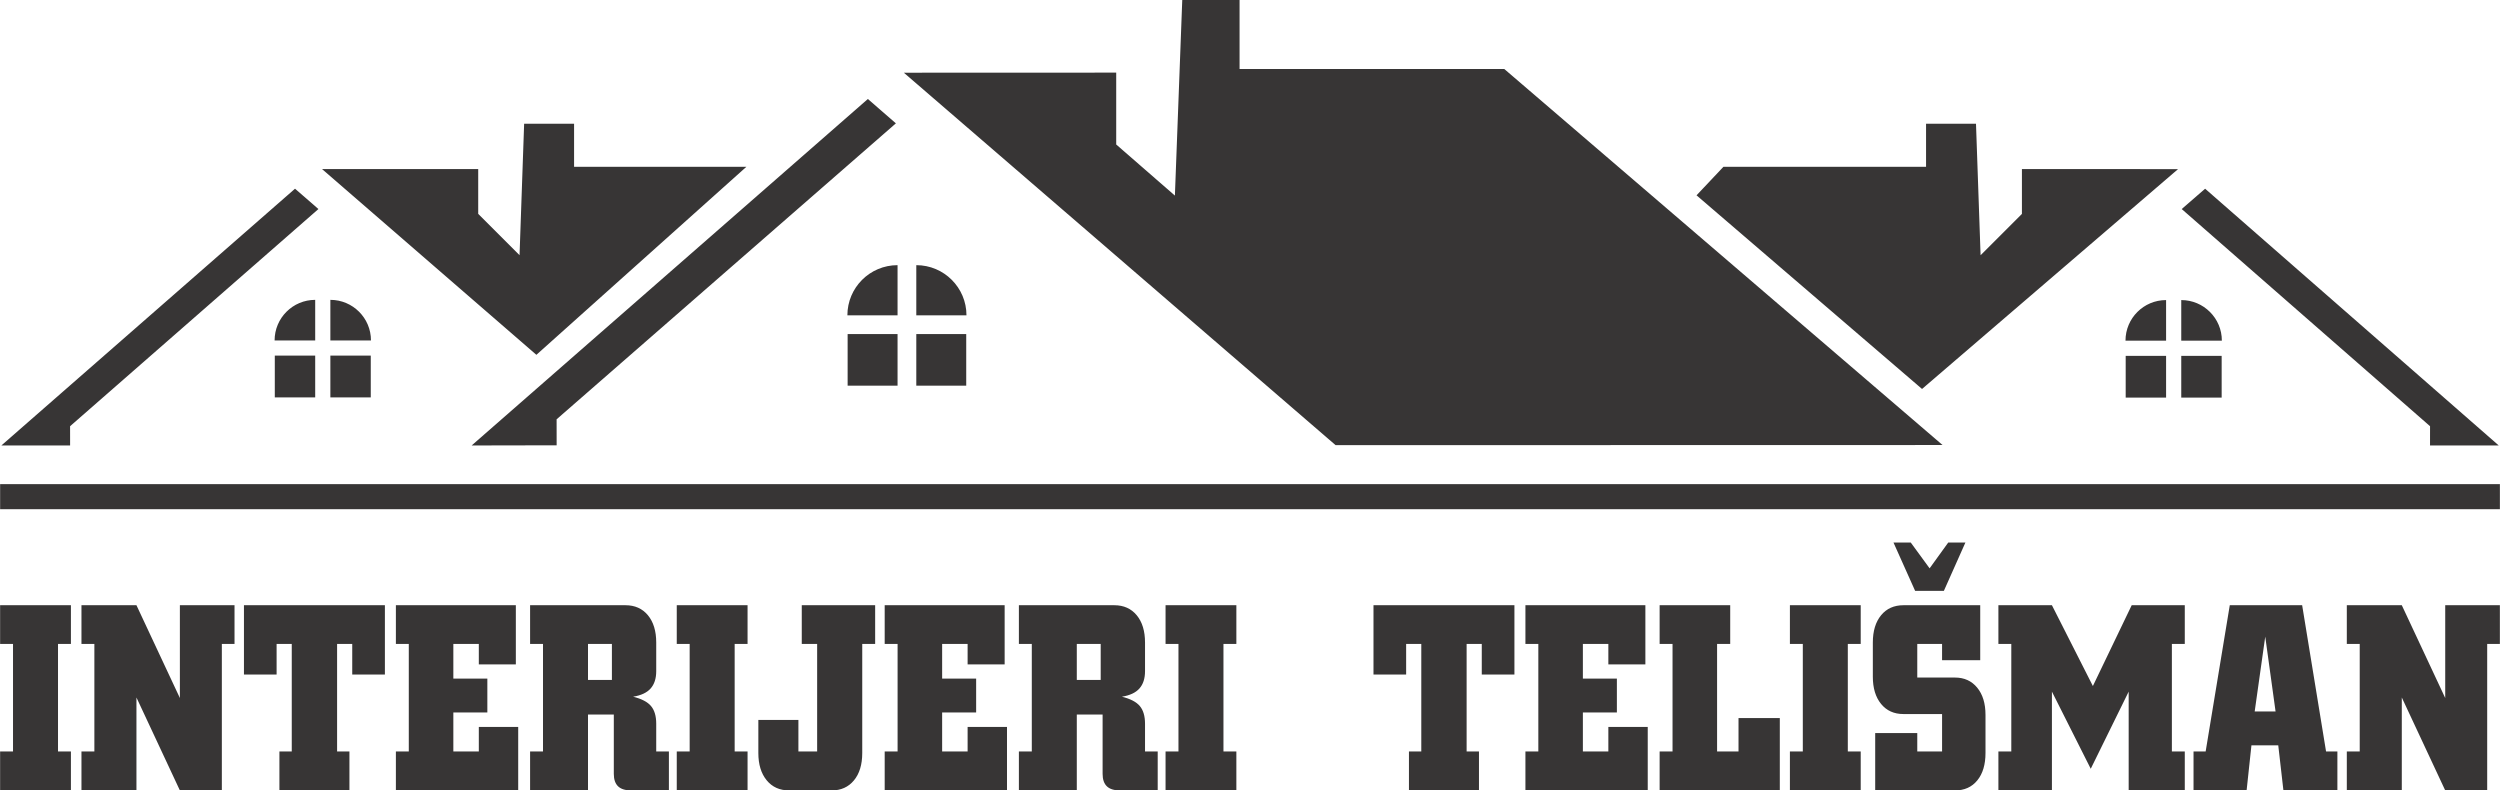
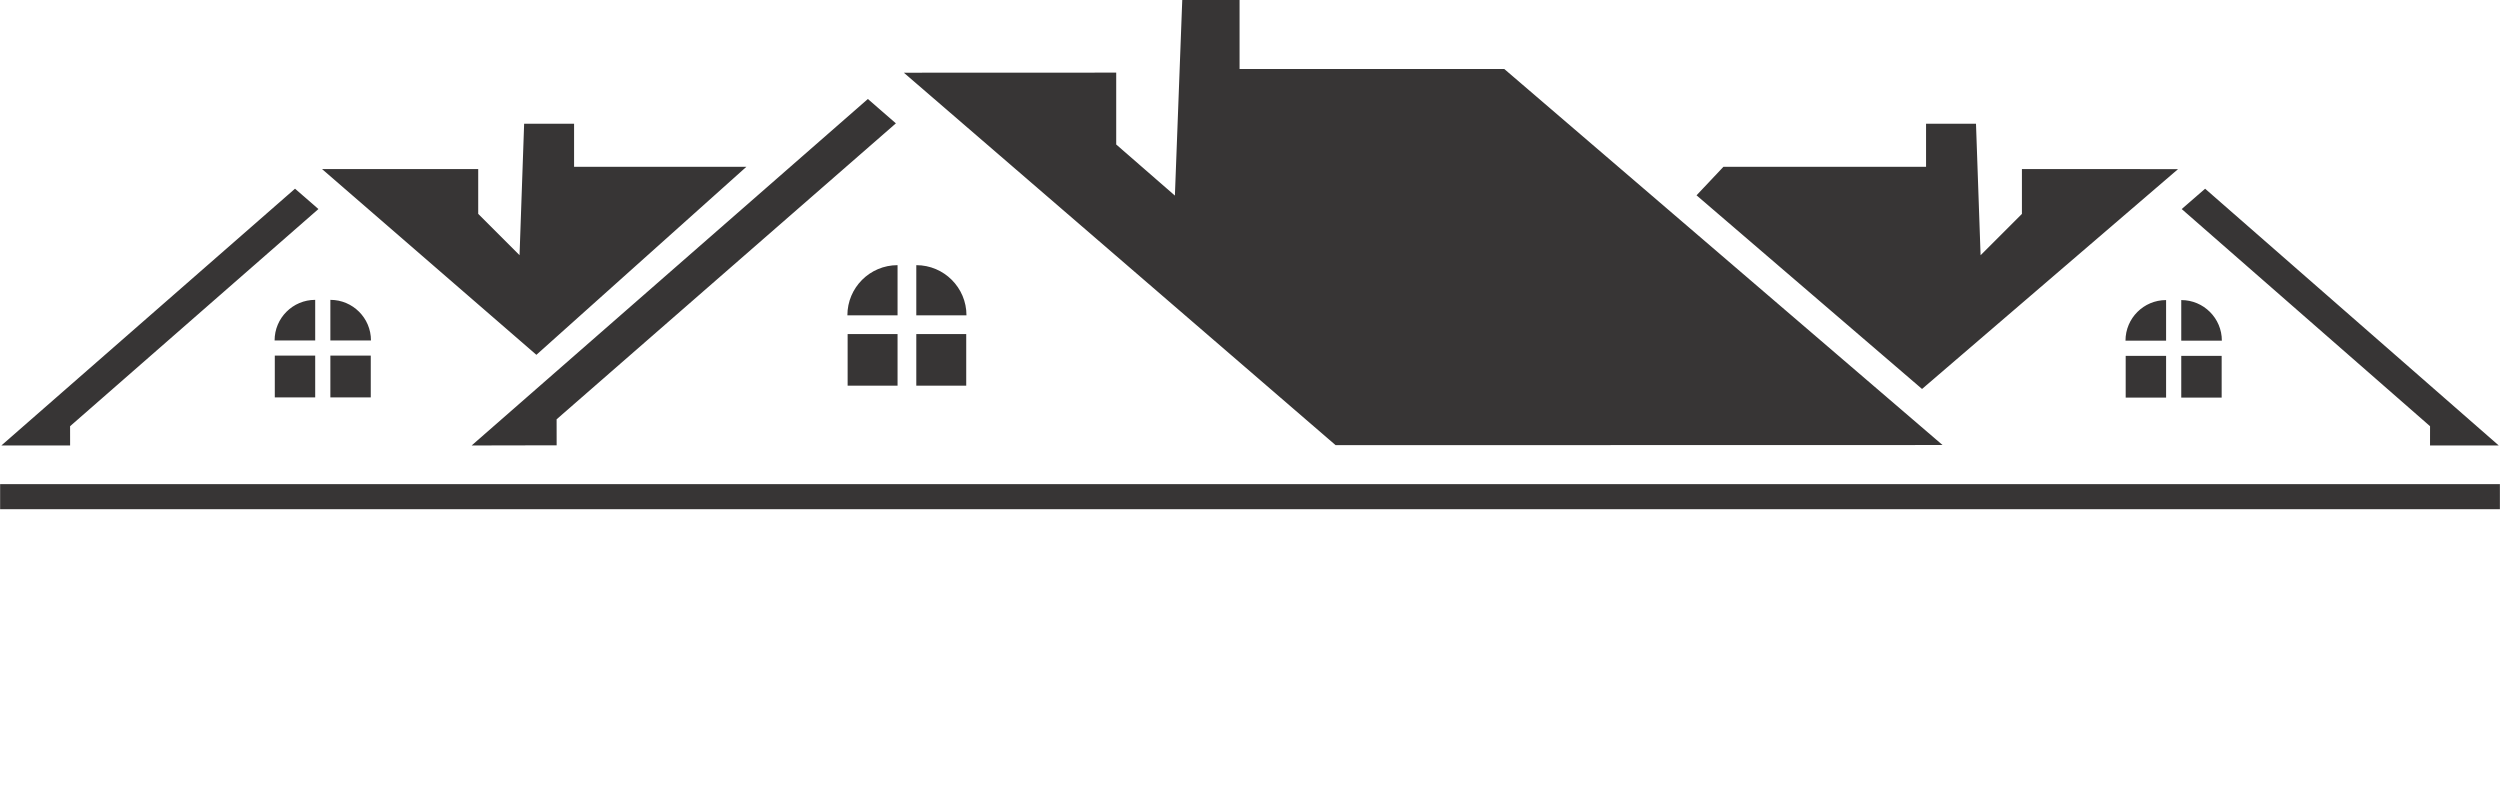
<svg xmlns="http://www.w3.org/2000/svg" xml:space="preserve" width="13.205in" height="4.175in" version="1.1" style="shape-rendering:geometricPrecision; text-rendering:geometricPrecision; image-rendering:optimizeQuality; fill-rule:evenodd; clip-rule:evenodd" viewBox="0 0 41383.6 13085.34">
  <defs>
    <style type="text/css"> .fil1 {fill:#373535} .fil0 {fill:#373535;fill-rule:nonzero} </style>
  </defs>
  <g id="Layer_x0020_1">
    <g id="_813090496">
-       <path class="fil0" d="M1172.23 10019.41l0 640.82 -213.63 0 0 1779.99 213.63 0 0 645.13 -1172.23 0 0 -645.13 213.66 0 0 -1779.99 -213.66 0 0 -640.82 1172.23 0zm2708.46 0l0 640.82 -209.91 0 0 2425.11 -694.74 0 -718.96 -1538.35 0 1538.35 -910.26 0 0 -645.13 213.66 0 0 -1779.99 -213.66 0 0 -640.82 910.26 0 718.96 1536.2 0 -1536.2 904.64 0zm1902.31 2420.81l0 645.13 -1159.19 0 0 -645.13 204.3 0 0 -1779.99 -250.78 0 0 507.03 -540.55 0 0 -1147.85 2333.25 0 0 1147.85 -540.64 0 0 -507.03 -250.74 0 0 1779.99 204.35 0zm769.03 645.13l0 -645.13 213.67 0 0 -1779.99 -213.67 0 0 -640.82 1985.86 0 0 979.55 -613 0 0 -338.73 -421.7 0 0 573.91 562.9 0 0 560.95 -562.9 0 0 645.13 421.7 0 0 -405.6 652.02 0 0 1050.73 -2024.88 0zm3180.4 -1829.65l395.67 0 0 -595.47 -395.67 0 0 595.47zm620.41 -1236.29c156.01,0 279.87,55.37 371.55,166.16 91.66,110.75 137.47,261.05 137.47,450.92l0 474.67c0,120.84 -30.62,216.15 -91.95,285.92 -61.33,69.73 -158.21,115.42 -290.72,136.98 139.92,34.51 238.7,85.96 296.27,154.27 57.64,68.33 86.4,165.75 86.4,292.34l0 459.56 209.94 0 0 645.13 -624.19 0c-97.86,0 -170.29,-22.64 -217.38,-67.96 -47.06,-45.32 -70.56,-114.02 -70.56,-206.04l0 -981.7 -427.24 0 0 1255.7 -958.61 0 0 -645.13 213.67 0 0 -1779.99 -213.67 0 0 -640.82 1579.03 0zm2021.12 0l0 640.82 -213.57 0 0 1779.99 213.57 0 0 645.13 -1172.18 0 0 -645.13 213.67 0 0 -1779.99 -213.67 0 0 -640.82 1172.18 0zm2112.25 0l0 640.82 -213.66 0 0 1805.88c0,191.32 -45.81,342.33 -137.48,453.11 -91.62,110.75 -214.85,166.12 -369.67,166.12l-702.19 0c-157.3,0 -281.74,-56.08 -373.41,-168.27 -91.62,-112.19 -137.43,-262.54 -137.43,-450.97l0 -548.03 663.17 0 0 522.13 310.21 0 0 -1779.99 -254.51 0 0 -640.82 1214.97 0zm157.88 3065.94l0 -645.13 213.62 0 0 -1779.99 -213.62 0 0 -640.82 1985.87 0 0 979.55 -613.06 0 0 -338.73 -421.69 0 0 573.91 562.9 0 0 560.95 -562.9 0 0 645.13 421.69 0 0 -405.6 652.04 0 0 1050.73 -2024.85 0zm3180.36 -1829.65l395.67 0 0 -595.47 -395.67 0 0 595.47zm620.41 -1236.29c156.06,0 279.92,55.37 371.55,166.16 91.66,110.75 137.52,261.05 137.52,450.92l0 474.67c0,120.84 -30.67,216.15 -92,285.92 -61.28,69.73 -158.16,115.42 -290.72,136.98 139.96,34.51 238.7,85.96 296.31,154.27 57.61,68.33 86.42,165.75 86.42,292.34l0 459.56 209.89 0 0 645.13 -624.19 0c-97.86,0 -170.29,-22.64 -217.35,-67.96 -47.09,-45.32 -70.6,-114.02 -70.6,-206.04l0 -981.7 -427.24 0 0 1255.7 -958.61 0 0 -645.13 213.67 0 0 -1779.99 -213.67 0 0 -640.82 1579.03 0zm2021.17 0l0 640.82 -213.62 0 0 1779.99 213.62 0 0 645.13 -1172.19 0 0 -645.13 213.63 0 0 -1779.99 -213.63 0 0 -640.82 1172.19 0zm4016.33 2420.81l0 645.13 -1159.19 0 0 -645.13 204.35 0 0 -1779.99 -250.83 0 0 507.03 -540.54 0 0 -1147.85 2333.23 0 0 1147.85 -540.59 0 0 -507.03 -250.79 0 0 1779.99 204.35 0zm769.03 645.13l0 -645.13 213.67 0 0 -1779.99 -213.67 0 0 -640.82 1985.87 0 0 979.55 -613.01 0 0 -338.73 -421.7 0 0 573.91 562.9 0 0 560.95 -562.9 0 0 645.13 421.7 0 0 -405.6 652.04 0 0 1050.73 -2024.9 0zm2221.8 0l0 -645.13 213.66 0 0 -1779.99 -213.66 0 0 -640.82 1168.49 0 0 640.82 -217.35 0 0 1779.99 354.83 0 0 -552.35 683.61 0 0 1197.47 -1989.58 0zm3328.96 -3065.94l0 640.82 -213.62 0 0 1779.99 213.62 0 0 645.13 -1172.23 0 0 -645.13 213.67 0 0 -1779.99 -213.67 0 0 -640.82 1172.23 0zm707.78 1801.59c-156.06,0 -279.59,-55.74 -370.63,-167.19 -91.04,-111.49 -136.52,-261.47 -136.52,-449.88l0 -567.45c0,-189.87 45.48,-340.17 136.52,-450.92 91.04,-110.78 214.57,-166.16 370.63,-166.16l1270.68 0 0 910.52 -631.64 0 0 -269.7 -410.56 0 0 556.65 624.19 0c153.57,0 276.19,55.74 367.81,167.23 91.67,111.45 137.48,261.42 137.48,449.84l0 632.16c0,191.32 -45.23,342.33 -135.62,453.11 -90.38,110.75 -213.66,166.12 -369.67,166.12l-1320.79 0 0 -949.35 696.6 0 0 304.22 410.56 0 0 -619.22 -639.03 0zm-165.33 -2839.36l286.04 0 312.11 427.2 308.39 -427.2 284.22 0 -356.64 800.44 -475.58 0 -358.54 -800.44zm2623 4103.71l-886.1 0 0 -645.13 213.62 0 0 -1779.99 -213.62 0 0 -640.82 886.1 0 678.06 1337.72 642.73 -1337.72 878.69 0 0 640.82 -213.62 0 0 1779.99 213.62 0 0 645.13 -928.8 0 0 -1635.43 -627.92 1277.25 -642.76 -1277.25 0 1635.43zm3356.85 -1307.52l345.5 0 -170.91 -1238.44 -174.59 1238.44zm-1012.49 1307.52l0 -645.13 200.66 0 399.39 -2420.81 1198.18 0 395.7 2420.81 187.64 0 0 645.13 -893.55 0 -85.45 -746.52 -443.96 0 -79.91 746.52 -878.7 0zm5071.45 -3065.94l0 640.82 -209.89 0 0 2425.11 -694.79 0 -718.91 -1538.35 0 1538.35 -910.27 0 0 -645.13 213.66 0 0 -1779.99 -213.66 0 0 -640.82 910.27 0 718.91 1536.2 0 -1536.2 904.68 0z" />
      <path class="fil1" d="M0.21 8014.26l41383.39 0 0 415.36 -41383.39 0 0 -415.36zm4547.16 -2126.98l668.88 0 0 691.68 -668.88 0 0 -691.68zm668.88 -251.11l-672.15 0c0,-371.13 300.98,-672.11 672.15,-672.11l0 672.11zm919.96 251.11l-668.88 0 0 691.68 668.88 0 0 -691.68zm-668.88 -251.11l672.15 0c0,-371.13 -301.02,-672.11 -672.15,-672.11l0 672.11zm8563.24 -105.61l826.56 0 0 854.65 -826.56 0 0 -854.65zm826.56 -310.34l-830.57 0c0,-458.57 371.92,-830.52 830.57,-830.52l0 830.52zm1136.76 310.34l-826.56 0 0 854.65 826.56 0 0 -854.65zm-826.56 -310.34l830.57 0c0,-458.57 -371.95,-830.52 -830.57,-830.52l0 830.52zm20021.39 670.58l668.84 0 0 691.68 -668.84 0 0 -691.68zm668.84 -251.11l-672.11 0c0,-371.13 301.02,-672.11 672.11,-672.11l0 672.11zm919.99 251.11l-668.88 0 0 691.68 668.88 0 0 -691.68zm-668.88 -251.11l672.15 0c0,-371.13 -301.02,-672.11 -672.15,-672.11l0 672.11zm-4291.42 799.53l-3733.27 -3205.84 445.15 -471.9 3354.66 0 0 -712.7 826.77 0 76.01 2176.27 684.31 -684.28 0 -742.13 2584.77 0.88 -4238.4 3639.7zm8410.13 616.65l-4111.22 -3595.05 387.42 -336.81 4861.26 4250.89 -1137.83 0 0.37 -319.02zm-31349.5 -1181.9l3476.49 -3112.65 -2852.43 0 0 -712.75 -826.75 0 -76.06 2176.27 -684.28 -684.28 0 -742.08 -2584.8 0.86 3547.83 3074.62zm-7719.52 1181.74l4111.18 -3595.05 -387.42 -336.86 -4861.27 4250.9 1137.92 0 -0.41 -318.99zm8054.36 -114.26l5616.66 -4899.42 -463.82 -403.23 -6559.51 5735.9 1407.23 -2.81 -0.57 -430.43zm12895.99 428.12l10048.17 -2.2 -7255.03 -6224.64 -4382.87 0 0 -1142.72 -948.72 0 -121.91 3237.96 -971.52 -845.84 0 -1189.81 -3516.05 1.37 7147.93 6165.88z" />
    </g>
  </g>
</svg>